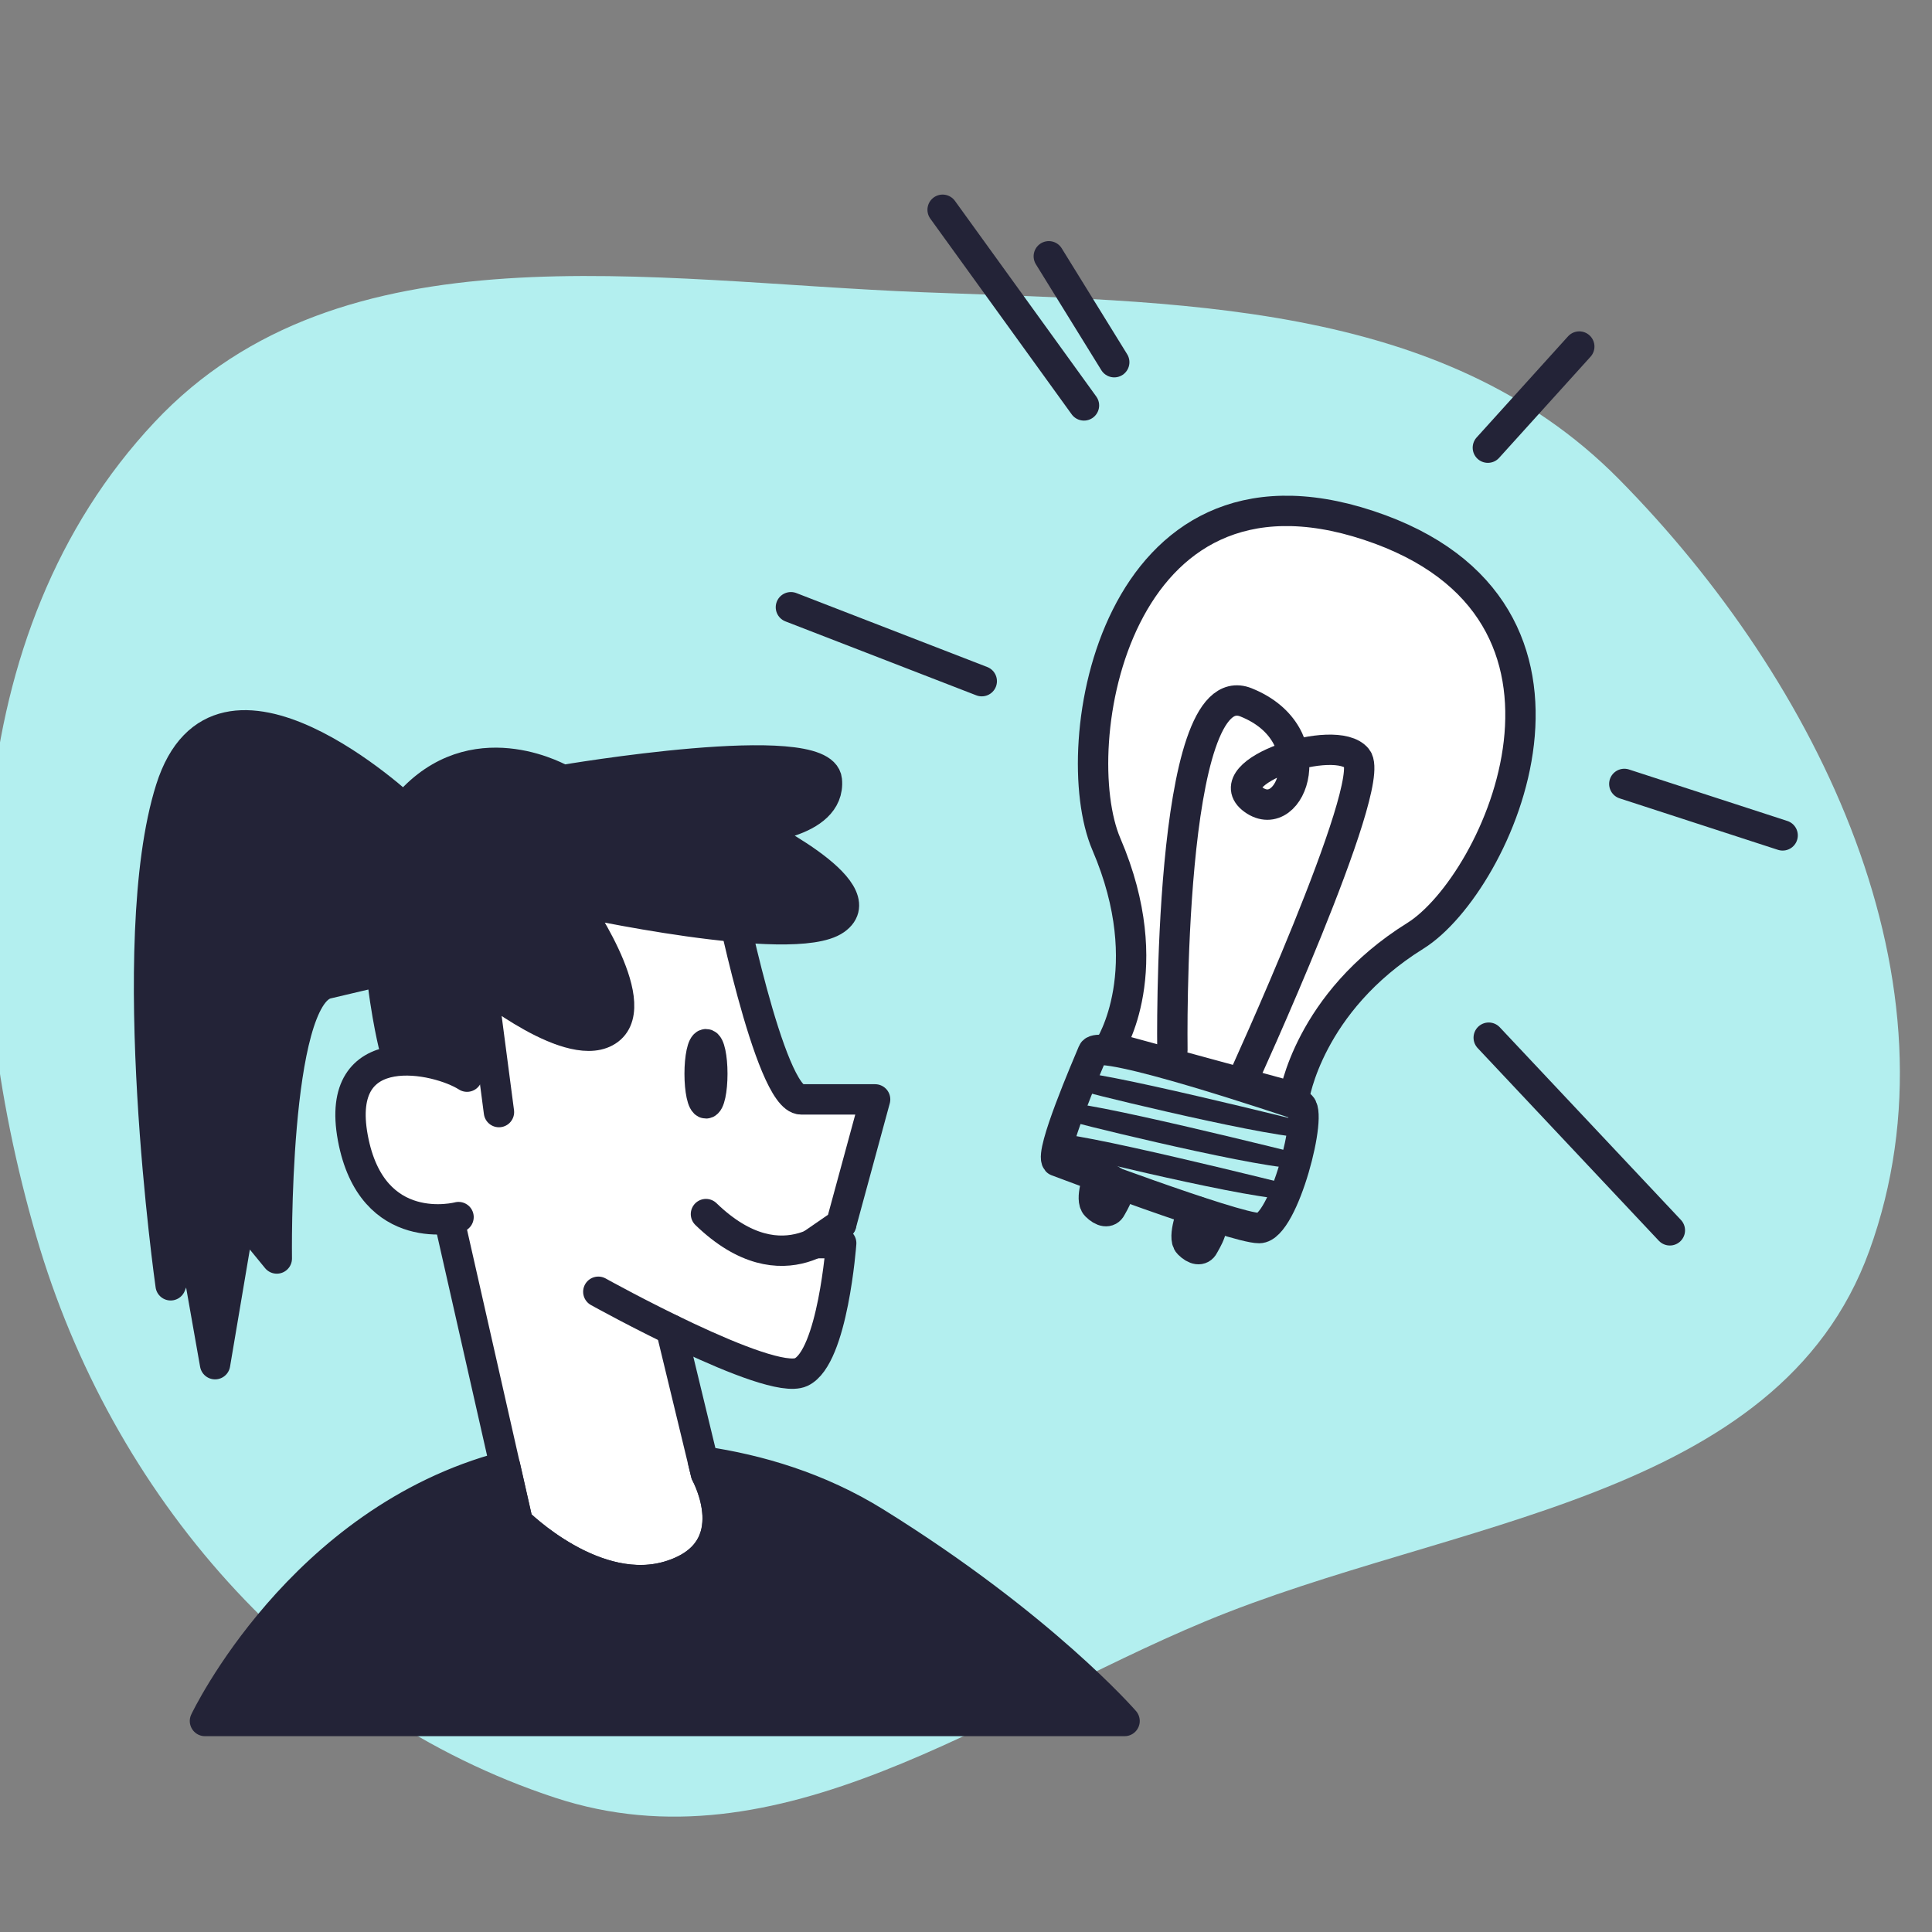
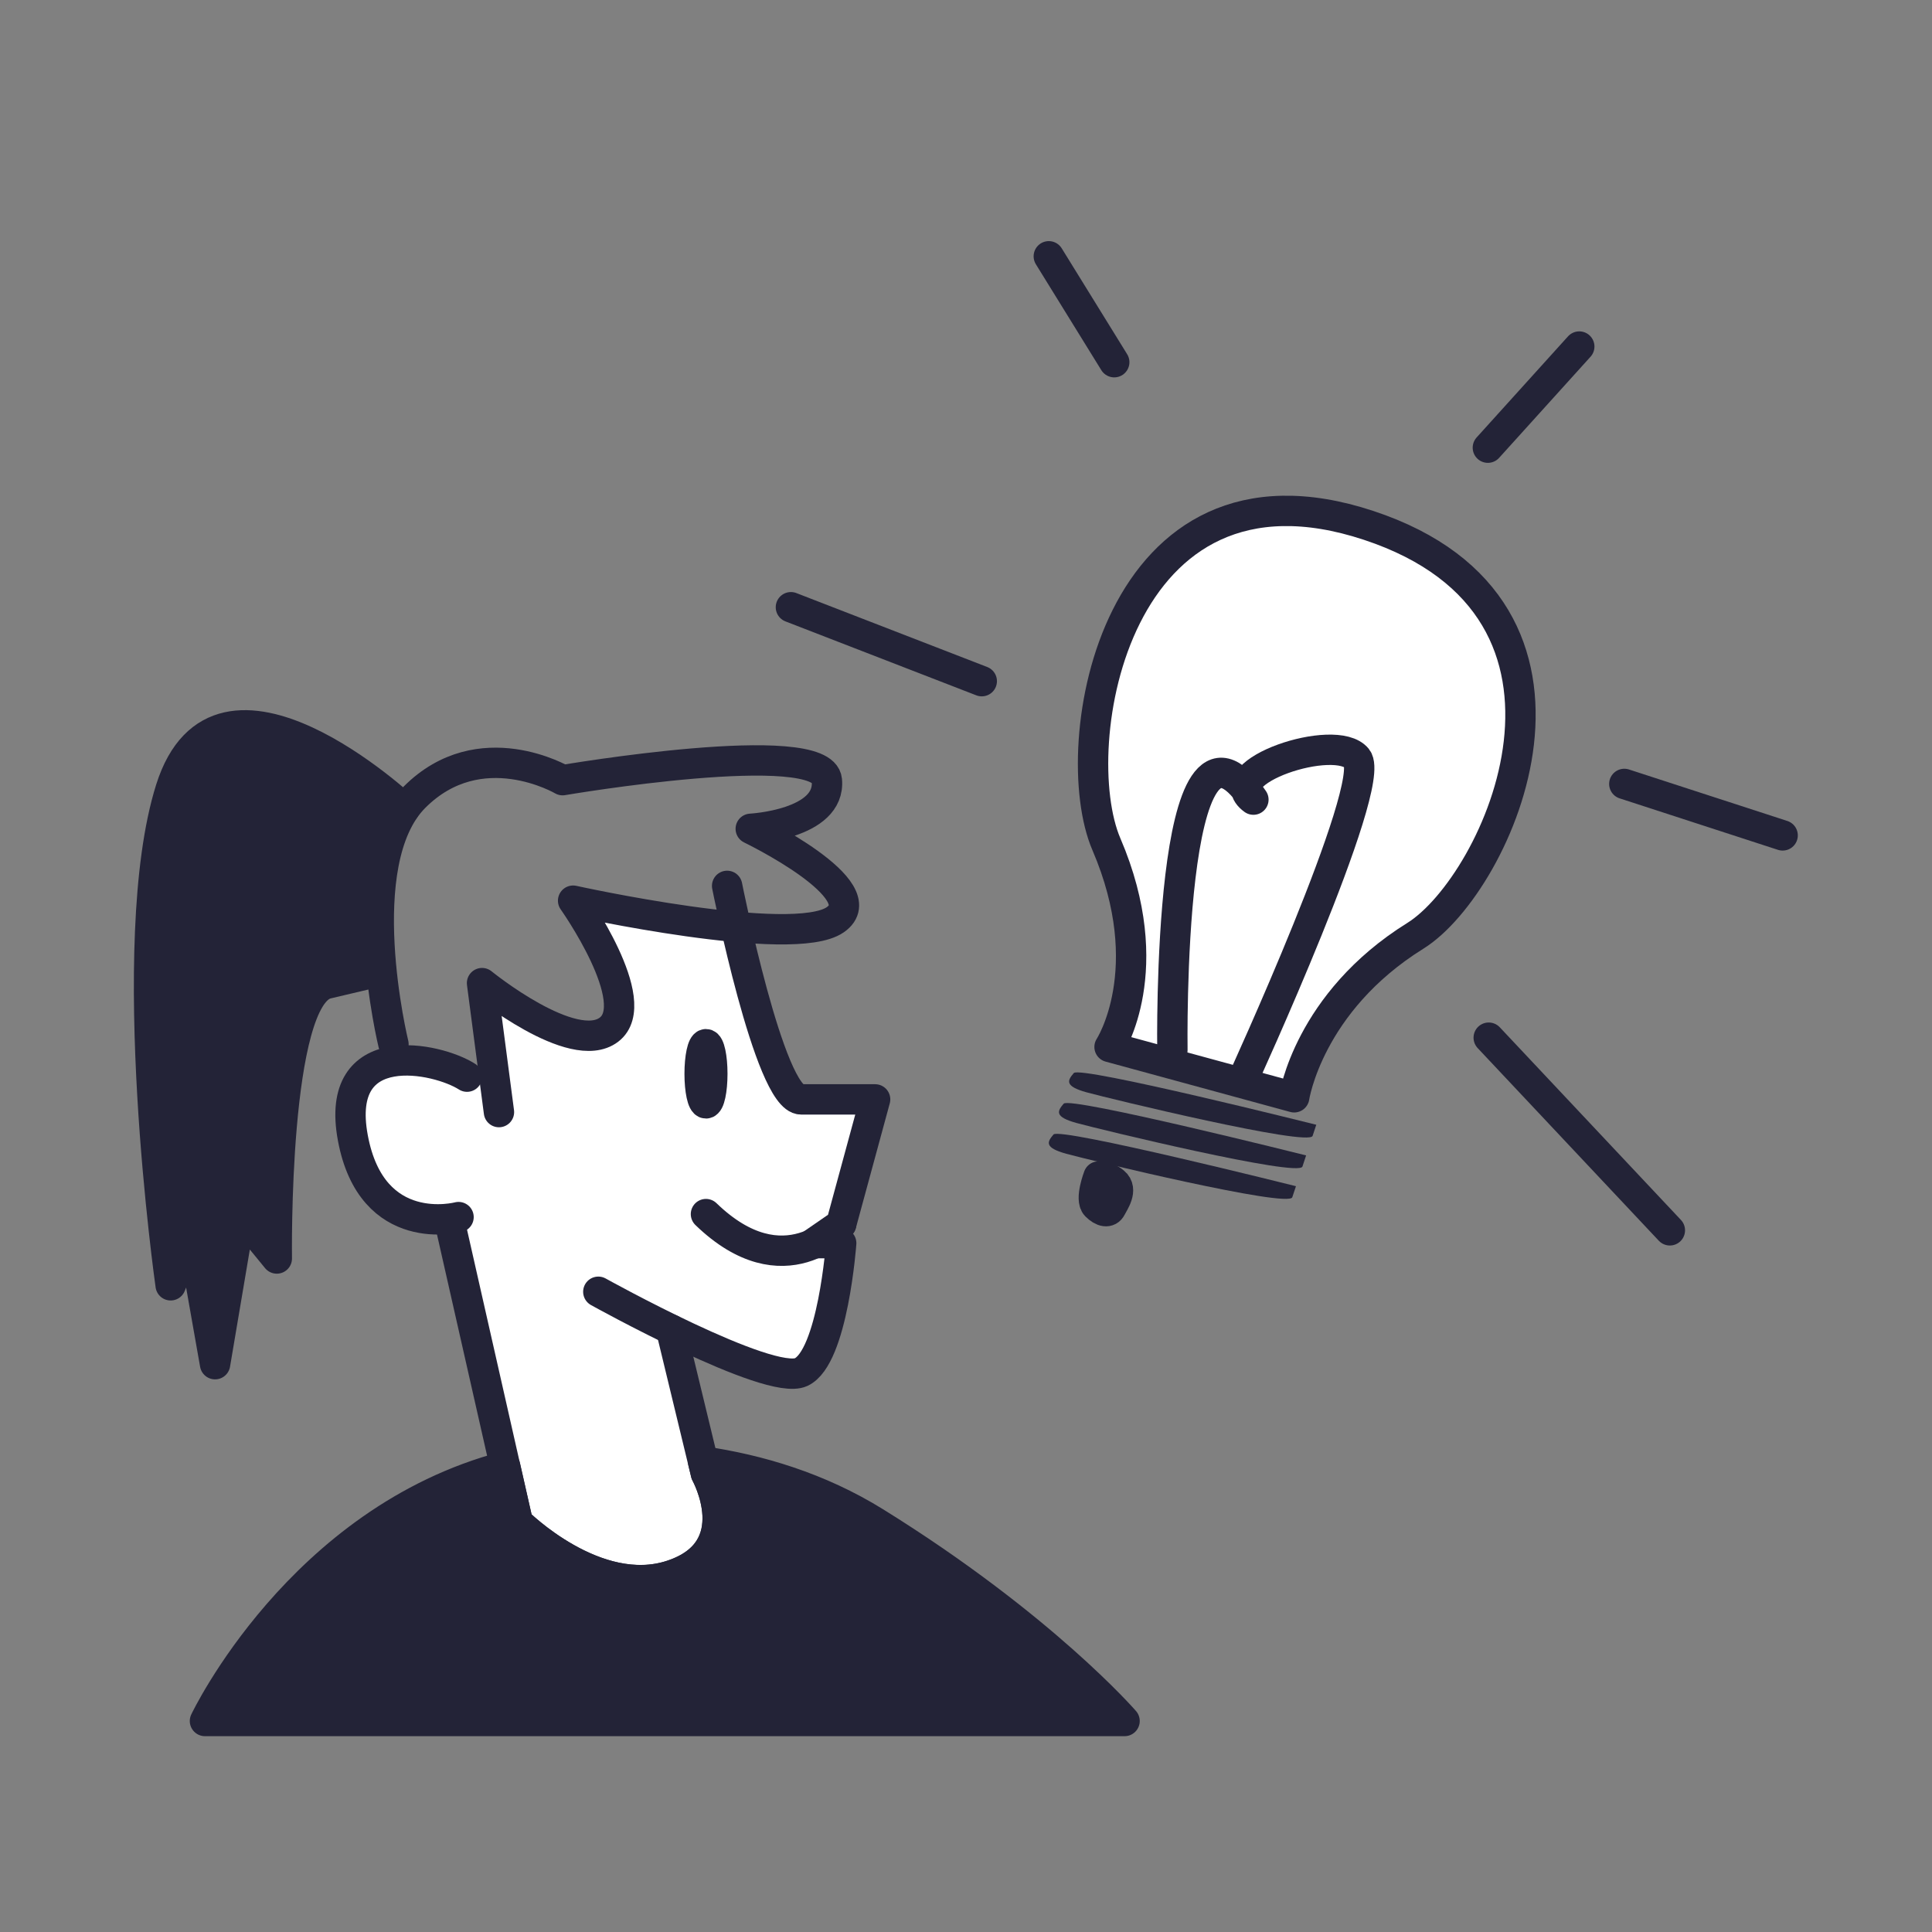
<svg xmlns="http://www.w3.org/2000/svg" width="700" height="700" viewBox="0 0 700 700" fill="none">
  <rect x="0" y="0" width="700" height="700" fill="#808080" stroke="none" />
  <g clip-path="url(#clip0_21_5673)">
-     <path fill-rule="evenodd" clip-rule="evenodd" d="M334.236 105.883C425.79 109.448 522.173 108.429 586.567 173.609C659.003 246.929 712.412 356.237 677.306 453.14C644.383 544.021 525.875 550.331 436.635 587.471C357.615 620.357 282.383 678.088 201.083 651.331C108.886 620.988 40.324 541.305 13.195 448.112C-16.041 347.685 -15.564 229.233 55.997 152.949C123.705 80.772 235.347 102.033 334.236 105.883Z" fill="#B3EFEF" />
    <path d="M189.21 551.094L162.21 442.094H150.21L132.21 429.094L129.21 393.594L142.21 386.594L177.71 389.594L173.71 362.594L192.46 370.594L211.21 378.594L223.71 364.594L211.21 330.094L253.21 337.594L265.71 340.094L289.21 401.094H315.71L300.71 449.594V486.094L289.21 501.594L244.71 486.094L253.21 526.094L260.21 562.094L240.21 576.594L204.21 567.594L189.21 551.094Z" fill="white" />
-     <path d="M135.71 318.594C131.71 329.394 137.377 366.094 140.71 383.094L177.71 390.094L174.21 361.594C180.543 365.927 194.51 375.194 199.71 377.594C206.21 380.594 217.21 379.594 222.21 370.594C227.21 361.594 213.21 338.594 209.71 331.094C206.21 323.594 278.71 341.094 286.21 341.594C293.71 342.094 303.21 337.594 304.71 329.594C305.91 323.194 286.21 309.594 276.21 303.594C280.543 302.594 290.41 299.694 295.21 296.094C301.21 291.594 297.21 285.594 294.21 280.594C291.21 275.594 247.71 278.594 231.21 283.094C214.71 287.594 203.71 283.094 193.21 280.594C182.71 278.094 165.71 282.594 156.71 286.094C147.71 289.594 140.71 305.094 135.71 318.594Z" fill="#232337" />
    <path d="M166.138 440.974C166.138 440.974 134.728 449.414 127.838 412.254C120.948 375.094 158.48 383.204 169.21 390.094" stroke="#232337" stroke-width="11" stroke-linecap="round" stroke-linejoin="round" />
    <path d="M146.581 293.03C146.581 293.03 79.451 230.03 61.831 285.93C44.211 341.83 61.831 465.69 61.831 465.69L69.491 446.53L77.921 494.27L87.111 439.89L100.291 455.98C100.291 455.98 98.941 361.04 118.511 356.4L138.091 351.78" fill="#232337" />
    <path d="M146.581 293.03C146.581 293.03 79.451 230.03 61.831 285.93C44.211 341.83 61.831 465.69 61.831 465.69L69.491 446.53L77.921 494.27L87.111 439.89L100.291 455.98C100.291 455.98 98.941 361.04 118.511 356.4L138.091 351.78" stroke="#232337" stroke-width="11" stroke-linecap="round" stroke-linejoin="round" />
    <path d="M163 443L187.581 551.52C187.581 551.52 215.921 579.86 243.501 570.67C271.081 561.48 255.781 533.91 255.781 533.91L243.161 481.72" stroke="#232337" stroke-width="11" stroke-linecap="round" stroke-linejoin="round" />
    <path d="M263.451 320.97C263.451 320.97 278.771 398.33 290.261 398.33H317.071L304.781 443.52L294.781 450.42H304.781C304.781 450.42 301.781 491.78 290.261 497.14C278.741 502.5 216.781 468.03 216.781 468.03" stroke="#232337" stroke-width="11" stroke-linecap="round" stroke-linejoin="round" />
    <path d="M180.781 402.93L174.651 356.2C174.651 356.2 207.591 383.01 220.651 373.06C233.711 363.11 207.651 326.33 207.651 326.33C207.651 326.33 287.311 343.95 302.651 333.23C317.991 322.51 272.011 300.29 272.011 300.29C272.011 300.29 301.121 298.76 299.581 282.67C298.041 266.58 203.841 282.67 203.841 282.67C203.841 282.67 173.971 265.06 150.221 288.8C126.471 312.54 142.561 378.32 142.561 378.32" stroke="#232337" stroke-width="11" stroke-linecap="round" stroke-linejoin="round" />
    <path d="M255.791 399.77C257.061 399.77 258.091 394.971 258.091 389.05C258.091 383.13 257.061 378.33 255.791 378.33C254.521 378.33 253.491 383.13 253.491 389.05C253.491 394.971 254.521 399.77 255.791 399.77Z" stroke="#232337" stroke-width="11" stroke-linecap="round" stroke-linejoin="round" />
    <path d="M304.781 443.52C304.781 443.52 284.271 467.46 255.781 439.89" stroke="#232337" stroke-width="11" stroke-linecap="round" stroke-linejoin="round" />
    <path d="M468.911 397.57C468.911 397.57 474.061 363.18 512.781 339.08C542.951 320.29 588.321 220.91 495.861 190.35C403.781 159.92 385.591 270.25 400.861 305.86C420.341 351.28 402.011 379.33 402.011 379.33L468.911 397.57Z" fill="white" stroke="#232337" stroke-width="11" stroke-linecap="round" stroke-linejoin="round" />
    <path d="M398.021 426.27C398.021 426.27 394.841 434.52 397.161 436.86C399.481 439.2 401.651 439.47 402.601 437.58C403.551 435.69 406.951 431.03 403.701 428.35C400.451 425.67 398.021 426.27 398.021 426.27Z" stroke="#232337" stroke-width="11" stroke-linecap="round" stroke-linejoin="round" />
-     <path d="M432.131 438.69C432.131 438.69 428.351 448.28 430.671 450.62C432.991 452.96 435.151 453.23 436.111 451.34C437.071 449.45 440.941 443.81 437.691 441.13C434.441 438.45 432.131 438.69 432.131 438.69Z" stroke="#232337" stroke-width="11" stroke-linecap="round" stroke-linejoin="round" />
-     <path d="M382.951 420.68C382.951 420.68 447.311 445.01 456.231 444.96C465.151 444.91 476.091 402.13 470.981 400.44C465.871 398.75 398.191 375.89 395.981 381.19C393.771 386.49 380.311 417.66 382.951 420.68Z" stroke="#232337" stroke-width="11" stroke-linecap="round" stroke-linejoin="round" />
    <path d="M476.911 407.52C476.911 407.52 391.371 386.09 389.061 388.78C386.751 391.47 385.581 393.54 393.721 395.78C401.861 398.02 474.261 415.55 475.581 411.55L476.911 407.52Z" fill="#232337" />
    <path d="M473.231 418.63C473.231 418.63 387.691 397.19 385.391 399.88C383.091 402.57 381.901 404.64 390.041 406.88C398.181 409.12 470.581 426.66 471.901 422.66L473.231 418.63Z" fill="#232337" />
    <path d="M469.551 429.78C469.551 429.78 384.011 408.35 381.711 411.04C379.411 413.73 378.221 415.8 386.371 418.04C394.521 420.28 466.901 437.78 468.221 433.78L469.551 429.78Z" fill="#232337" />
    <path d="M539.391 375.97L605.021 445.77" stroke="#232337" stroke-width="11" stroke-linecap="round" stroke-linejoin="round" />
    <path d="M588.521 284.03L645.881 302.68" stroke="#232337" stroke-width="11" stroke-linecap="round" stroke-linejoin="round" />
    <path d="M539.081 162.2L572.201 125.56" stroke="#232337" stroke-width="11" stroke-linecap="round" stroke-linejoin="round" />
    <path d="M403.711 131.23L380.001 92.86" stroke="#232337" stroke-width="11" stroke-linecap="round" stroke-linejoin="round" />
-     <path d="M392.741 146.89L341.531 76" stroke="#232337" stroke-width="11" stroke-linecap="round" stroke-linejoin="round" />
    <path d="M355.711 246.8L286.561 220.01" stroke="#232337" stroke-width="11" stroke-linecap="round" stroke-linejoin="round" />
-     <path d="M449.991 391.86C449.991 391.86 499.321 284.34 491.661 274.78C484.001 265.22 440.341 279.78 454.131 289.72C467.921 299.66 480.131 265.97 451.451 254.48C422.771 242.99 424.781 380.39 424.781 380.39" stroke="#232337" stroke-width="11" stroke-linecap="round" stroke-linejoin="round" />
+     <path d="M449.991 391.86C449.991 391.86 499.321 284.34 491.661 274.78C484.001 265.22 440.341 279.78 454.131 289.72C422.771 242.99 424.781 380.39 424.781 380.39" stroke="#232337" stroke-width="11" stroke-linecap="round" stroke-linejoin="round" />
    <path d="M317.071 551.52C296.661 538.86 274.781 532.45 254.731 529.52L255.791 533.94C255.791 533.94 271.111 561.51 243.541 570.7C215.971 579.89 187.621 551.55 187.621 551.55L183.031 531.29C108.731 550.86 74.261 623.55 74.261 623.55H407.451C407.451 623.55 377.581 589.06 317.071 551.52Z" fill="#232337" stroke="#232337" stroke-width="11" stroke-linecap="round" stroke-linejoin="round" />
  </g>
  <defs>
    <clipPath id="clip0_21_5673">
      <rect width="700" height="700" fill="white" />
    </clipPath>
  </defs>
</svg>